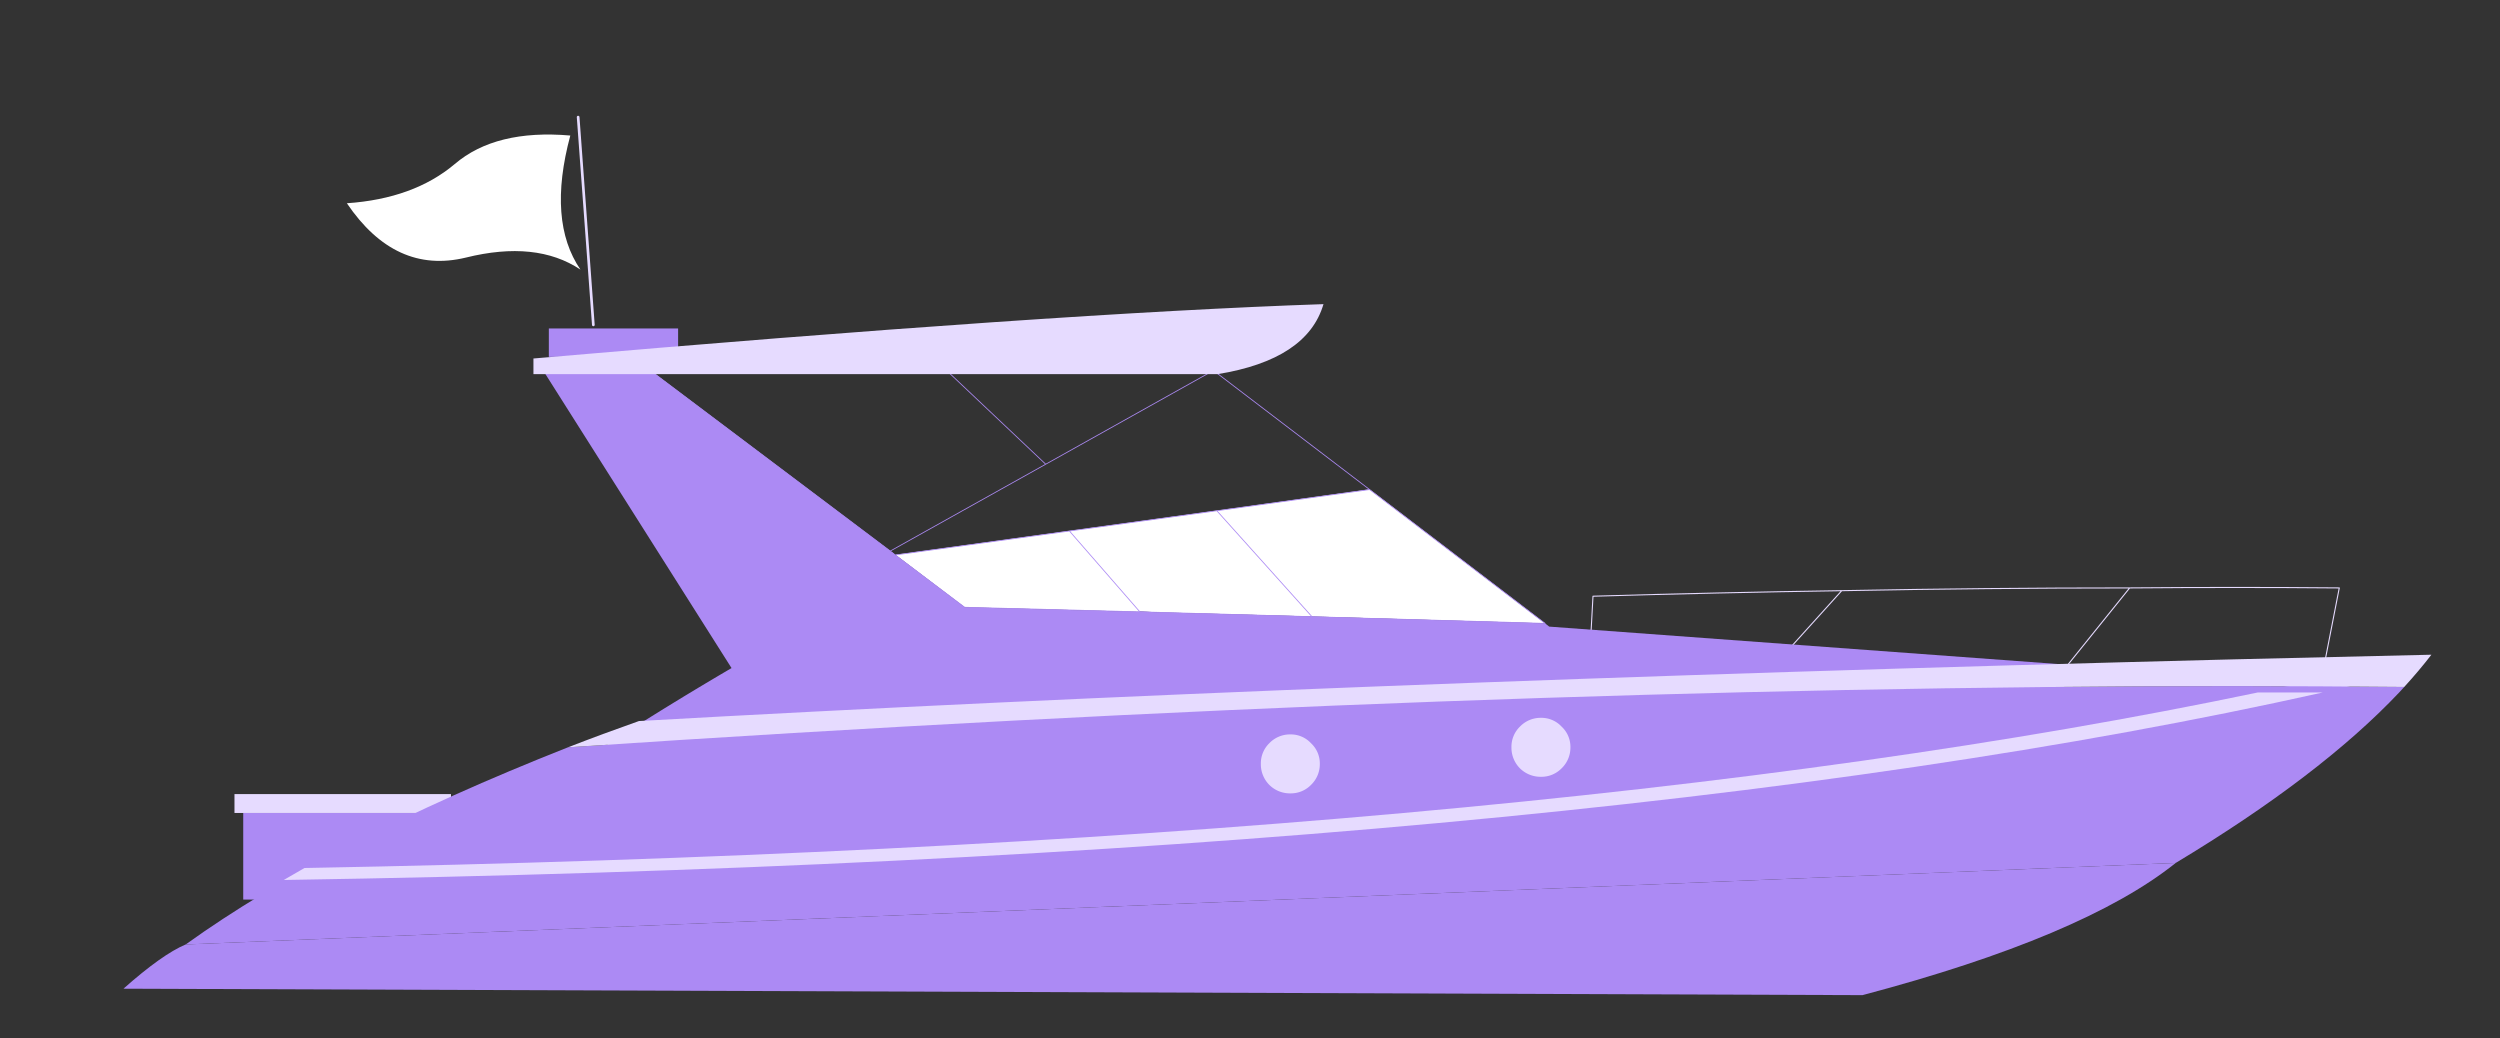
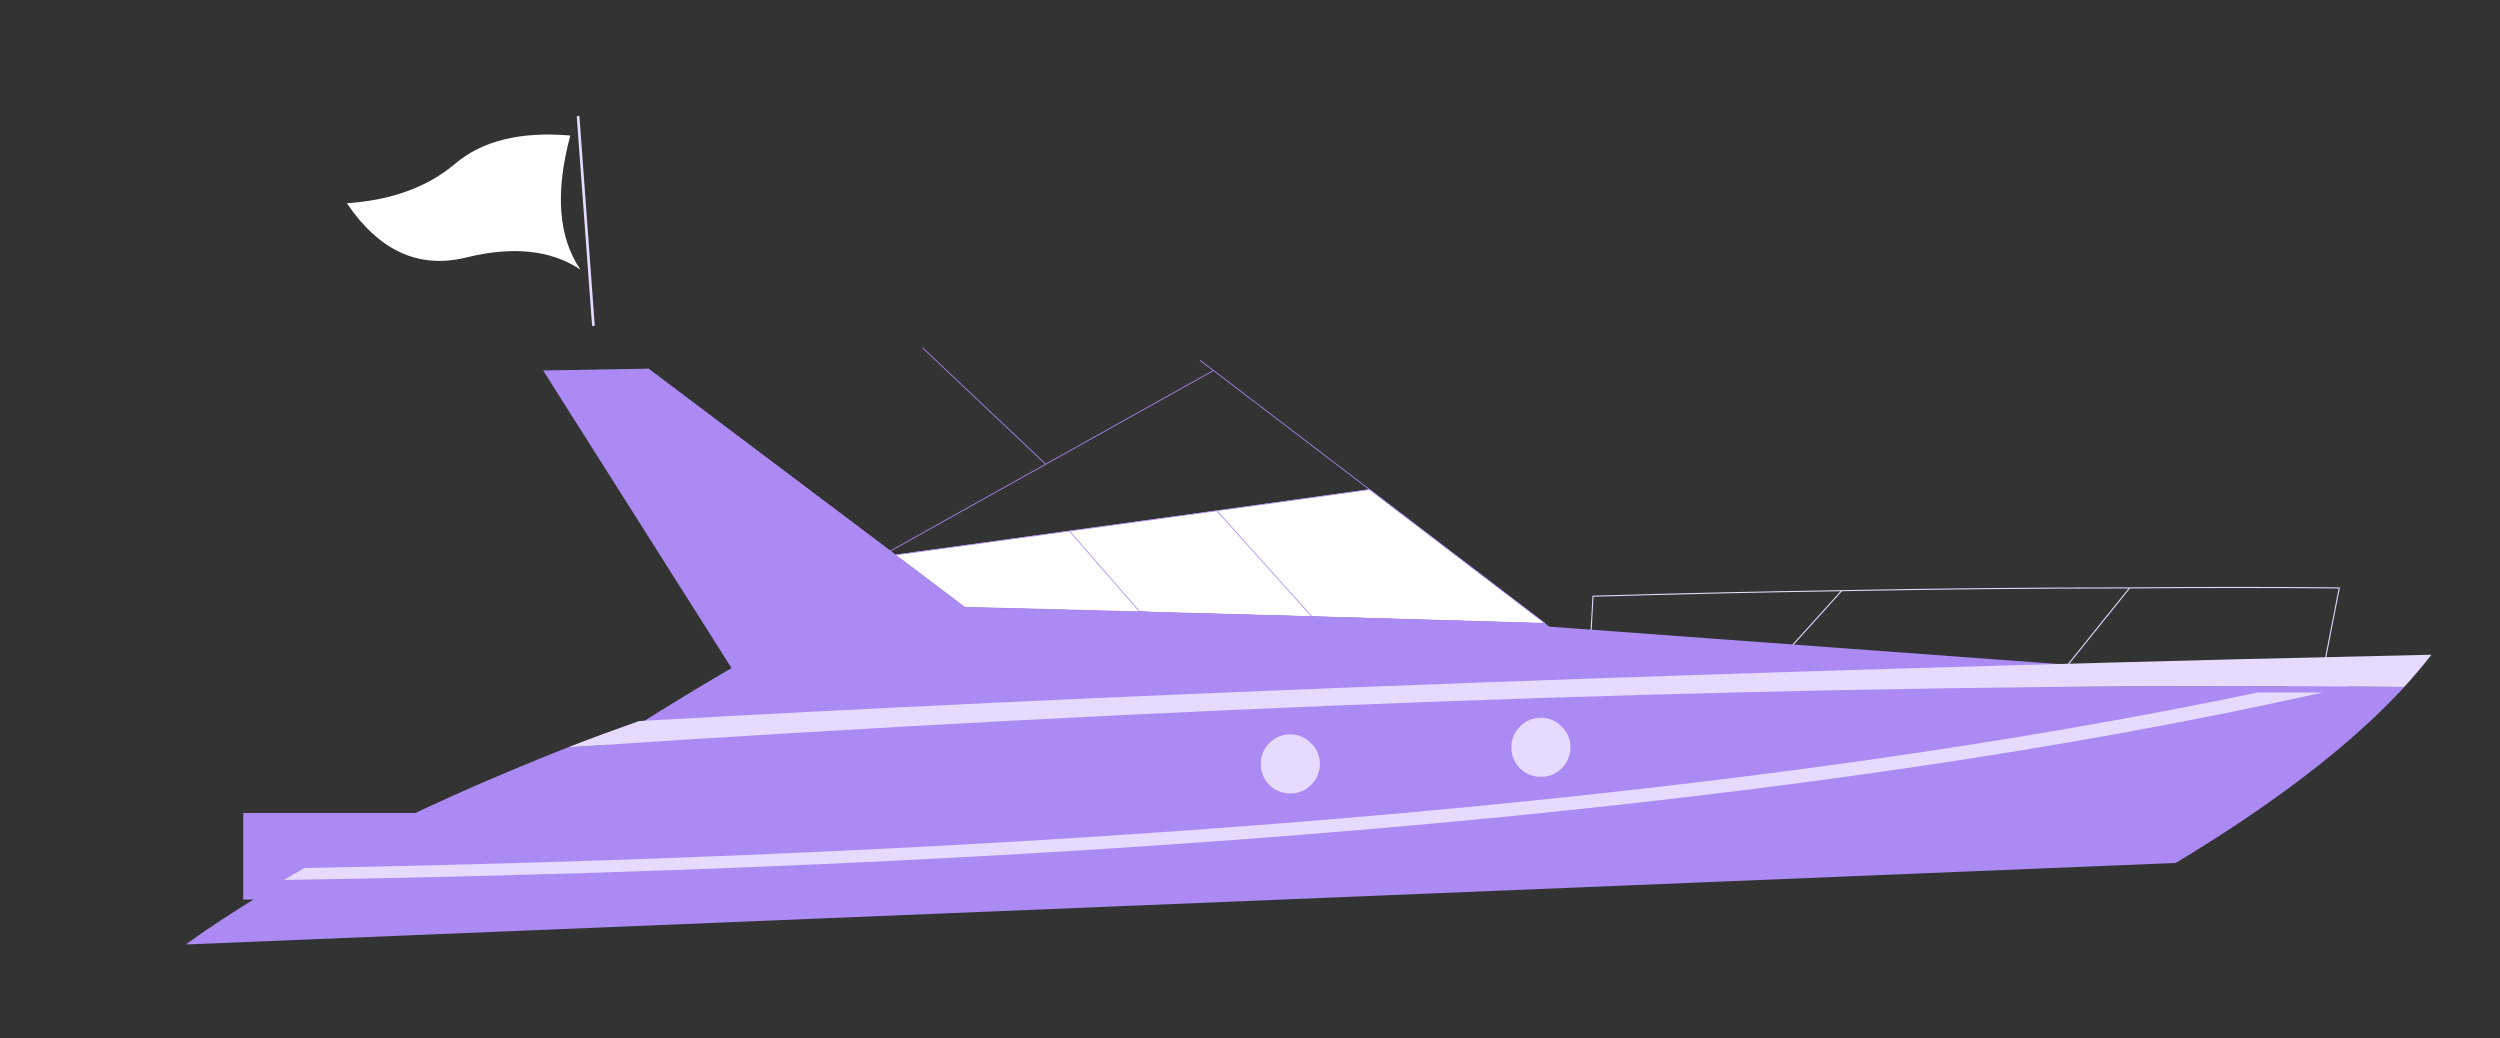
<svg xmlns="http://www.w3.org/2000/svg" width="927" height="385" viewBox="0 0 927 385">
  <rect x="0" y="0" width="927" height="385" fill="#333333" stroke="none" />
  <defs>
    <clipPath id="clip-Yacht_-_big">
      <rect width="927" height="385" />
    </clipPath>
  </defs>
  <g id="Yacht_-_big" data-name="Yacht - big" clip-path="url(#clip-Yacht_-_big)">
    <g id="Group_3162" data-name="Group 3162" transform="translate(45.777 43.424)">
      <g id="Group_3088" data-name="Group 3088" transform="translate(41.167 251.02)">
        <g id="Group_3087" data-name="Group 3087" transform="translate(0 0)">
          <path id="Path_5063" data-name="Path 5063" d="M179.237,28.947h8.541V61.061H102.2V28.947Z" transform="translate(-98.953 -21.944)" fill="#ac8af4" />
-           <path id="Path_5064" data-name="Path 5064" d="M105.14,33.539v-7h80.284v7H105.14Z" transform="translate(-105.14 -26.535)" fill="#e6dbff" />
        </g>
      </g>
      <g id="Group_3089" data-name="Group 3089" transform="translate(543.708 174.403)">
        <path id="Path_5065" data-name="Path 5065" d="M17.022,56.113,64.167-2.477q39.288-.342,77.721,0l-8.712,44.583M-136.029,22.462-134.834.6Q-88.2-.769-42.593-1.452L-90.251,51.33M-42.593-1.452Q11.556-2.477,64.167-2.477" transform="translate(136.029 2.648)" fill="none" stroke="#e6dbff" stroke-linecap="round" stroke-linejoin="round" stroke-width="0.4" />
      </g>
      <g id="Group_3091" data-name="Group 3091" transform="translate(82.846 0)">
        <g id="Group_3090" data-name="Group 3090" transform="translate(0 6.461)">
          <path id="Path_5066" data-name="Path 5066" d="M48.25-60.122Q39.709-28.35,52.008-10.415,35.61-21.347,9.475-14.856-16.66-8.536-34.6-35.012-9.827-36.72,5.375-49.532q15.2-12.982,42.875-10.591M409.7,120.772l-86.433-2.562L288.076,78.922l56.54-7.858L409.7,120.772M169.017,95.491l-.171-.171,64.568-8.882,25.964,29.893v.171l-64.91-1.708-25.452-19.3m64.4-9.053,54.661-7.516,35.188,39.288-57.053-1.537-6.833-.342Z" transform="translate(34.596 60.494)" fill="#fff" />
          <path id="Path_5067" data-name="Path 5067" d="M106.081,59.425l6.833.342-6.833-.171v-.171M-76.179-30.595,13.67,37.048l1.537,1.2a.91.91,0,0,0,.342.342h.171l25.452,19.3,64.91,1.708,6.833.171L169.967,61.3,256.4,63.866l1.537,1.2L504.083,83.169l-623.991,45.266q30.638-22.216,74.647-48L-115.125-29.912Z" transform="translate(187.893 117.4)" fill="#ac8af4" />
        </g>
        <path id="Path_5068" data-name="Path 5068" d="M92.6,14.319,86.96-62.719" transform="translate(-1.21 62.719)" fill="none" stroke="#e6dbff" stroke-linecap="round" stroke-linejoin="round" stroke-width="1" />
        <path id="Path_5069" data-name="Path 5069" d="M170.042-28.63,175-24.872,112.819,9.889,67.211-33.242m54.4,67.9,54.661-7.516L211.55,66.429l-57.138-1.623m-6.833-.342L121.616,34.657,57.047,43.539l-.256-.171-1.623-1.281,57.65-32.2m-57.65,32.2L-34.6-25.47M297.983,68.906,232.9,19.283,175-24.872M57.218,43.71,82.755,62.927l64.91,1.708,6.747.171M57.218,43.71l-.171-.171M147.58,64.464l.085.171m150.318,4.27L211.55,66.429M176.277,27.141,232.9,19.283" transform="translate(146.31 118.821)" fill="none" stroke="#ac8af4" stroke-linecap="round" stroke-linejoin="round" stroke-width="0.3" />
      </g>
      <g id="Group_3094" data-name="Group 3094" transform="translate(157.73 78.369)">
        <g id="Group_3093" data-name="Group 3093" transform="translate(0 0)">
          <g id="Group_3092" data-name="Group 3092">
-             <path id="Path_5070" data-name="Path 5070" d="M-4.884,12.529V1.988H43.051V12.529Z" transform="translate(4.884 -1.988)" fill="#ac8af4" />
-           </g>
+             </g>
        </g>
      </g>
      <g id="Group_3096" data-name="Group 3096" transform="translate(0 210.958)">
        <g id="Group_3095" data-name="Group 3095" transform="translate(0 0)">
          <path id="Path_5071" data-name="Path 5071" d="M-144.325,105.771Q-91.308,67.71-2.548,32.662,334.434,10.077,615.465,9.943q31.788.061,62.86.342-.942,1.024-1.879,2.05Q647.2,43.267,593.6,75.537Z" transform="translate(167.386 -9.943)" fill="#ac8af4" />
-           <path id="Path_5072" data-name="Path 5072" d="M-115.143,79.169q14.344-12.725,23.06-16.4L400,42.609,645.843,32.536Q611.752,59.849,529.688,81.561Z" transform="translate(115.143 33.057)" fill="#ac8af4" />
        </g>
      </g>
      <g id="Group_3098" data-name="Group 3098" transform="translate(59.444 203.905)">
        <g id="Group_3097" data-name="Group 3097" transform="translate(0 0)">
          <path id="Path_5073" data-name="Path 5073" d="M-117.021,16.958h-24.085q21.412-4.5,41.85-9.395a2.65,2.65,0,0,1,1.879.342,2.843,2.843,0,0,1,1.2,1.537,3,3,0,0,1-.342,2.05,2.156,2.156,0,0,1-1.537,1.025Q-107.5,14.814-117.021,16.958Z" transform="translate(873.054 -7.514)" fill="#ac8af4" />
          <path id="Path_5074" data-name="Path 5074" d="M-133.911,80.289l7.687-4.441q452.993-8.263,724.261-65.081h24.085Q344.776,72.78-133.911,80.289Z" transform="translate(133.911 -1.323)" fill="#e6dbff" />
        </g>
      </g>
      <g id="Group_3101" data-name="Group 3101" transform="translate(514.669 222.744)">
        <g id="Group_3100" data-name="Group 3100" transform="translate(0 0)">
          <g id="Group_3099" data-name="Group 3099">
            <path id="Path_5075" data-name="Path 5075" d="M-.624-.5A10.636,10.636,0,0,1,7.167-3.766,10.229,10.229,0,0,1,14.832-.5,10.229,10.229,0,0,1,18.1,7.167a10.636,10.636,0,0,1-3.267,7.791A10.429,10.429,0,0,1,7.167,18.1,10.851,10.851,0,0,1-.624,14.957,10.851,10.851,0,0,1-3.766,7.167,10.429,10.429,0,0,1-.624-.5Z" transform="translate(3.766 3.766)" fill="#e6dbff" />
          </g>
        </g>
      </g>
      <g id="Group_3104" data-name="Group 3104" transform="translate(421.745 228.894)">
        <g id="Group_3103" data-name="Group 3103" transform="translate(0 0)">
          <g id="Group_3102" data-name="Group 3102">
            <path id="Path_5076" data-name="Path 5076" d="M-.624-.5A10.636,10.636,0,0,1,7.167-3.766,10.229,10.229,0,0,1,14.832-.5,10.229,10.229,0,0,1,18.1,7.167a10.636,10.636,0,0,1-3.267,7.791A10.429,10.429,0,0,1,7.167,18.1,10.851,10.851,0,0,1-.624,14.957,10.851,10.851,0,0,1-3.766,7.167,10.429,10.429,0,0,1-.624-.5Z" transform="translate(3.766 3.766)" fill="#e6dbff" />
          </g>
        </g>
      </g>
      <g id="Group_3106" data-name="Group 3106" transform="translate(152.026 69.351)">
        <g id="Group_3105" data-name="Group 3105" transform="translate(0)">
-           <path id="Path_5077" data-name="Path 5077" d="M-6.3-12.868v-5.808q193.972-16.8,292.95-20.156-6.023,20.564-39.288,25.964Z" transform="translate(6.296 38.832)" fill="#e6dbff" />
-         </g>
+           </g>
      </g>
      <g id="Group_3108" data-name="Group 3108" transform="translate(164.838 199.342)">
        <g id="Group_3107" data-name="Group 3107" transform="translate(0 0)">
          <path id="Path_5078" data-name="Path 5078" d="M-147.8,40.277q12.815-4.981,26.306-9.737Q132.522,16.209,470.216,7.651q35.991-.866,72.938-1.708Q538.561,11.9,533.077,17.9q-31.072-.281-62.86-.342Q189.185,17.692-147.8,40.277Z" transform="translate(147.797 -5.942)" fill="#e6dbff" />
        </g>
      </g>
    </g>
  </g>
</svg>